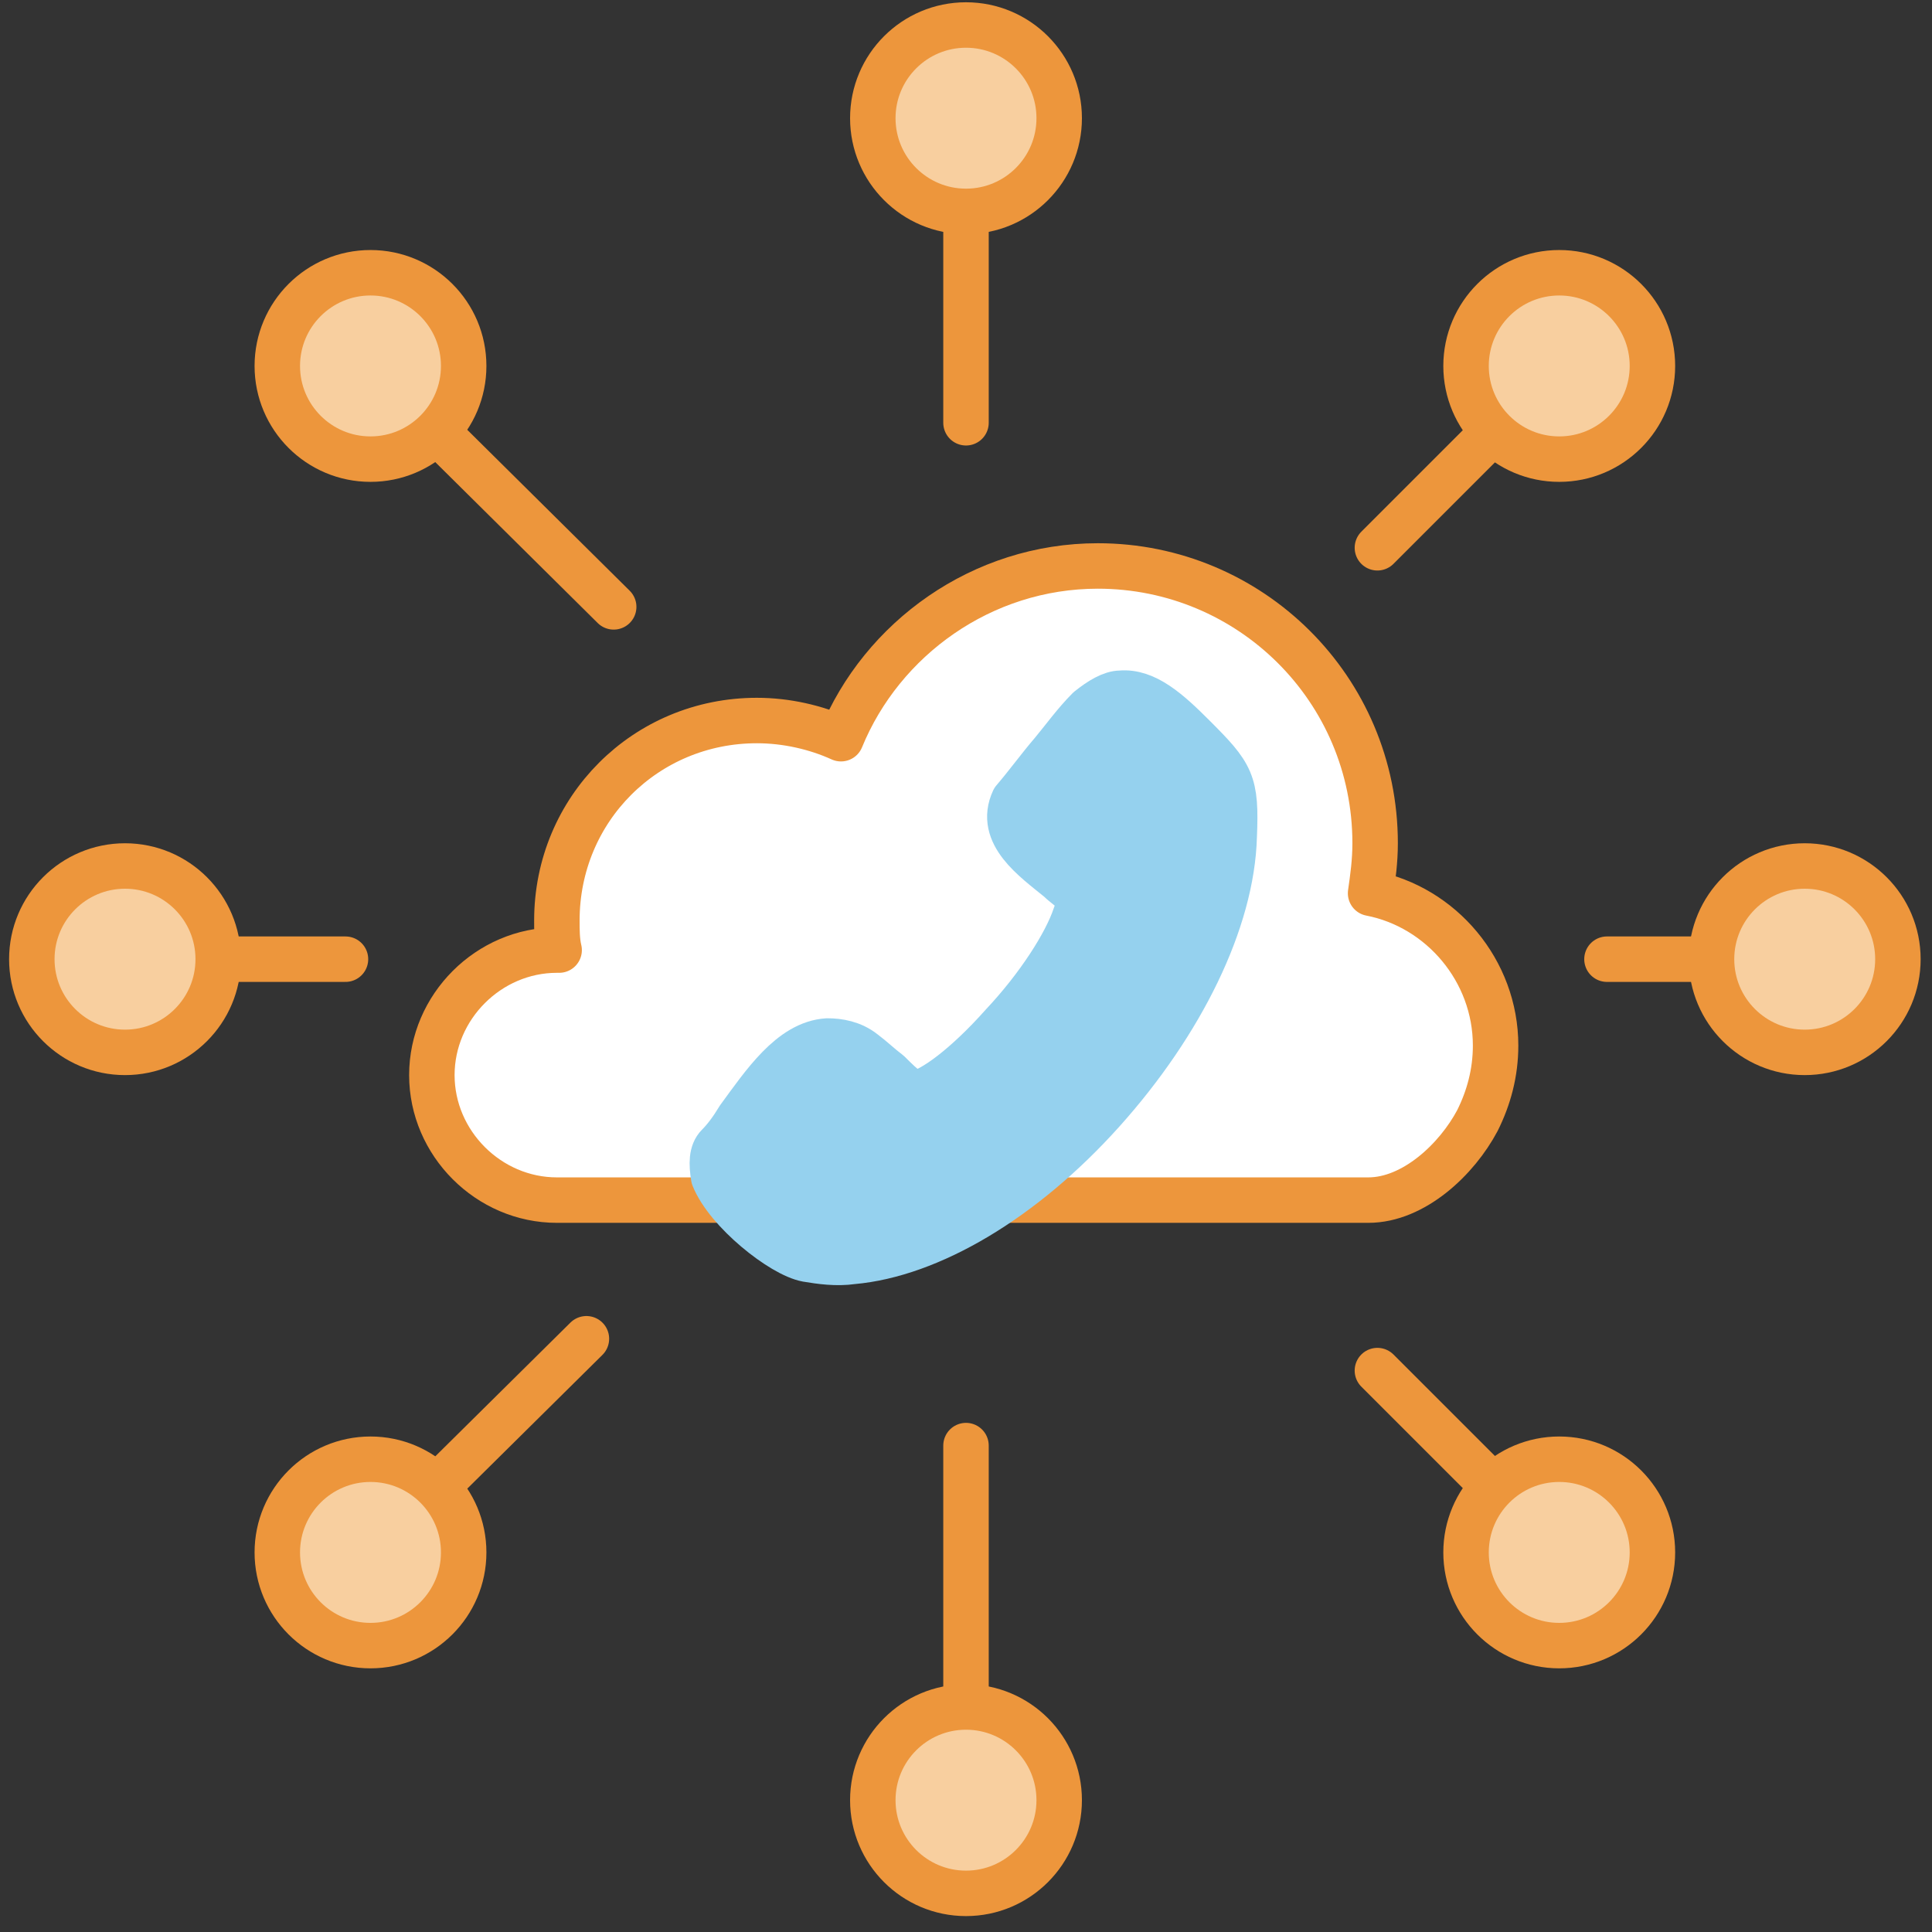
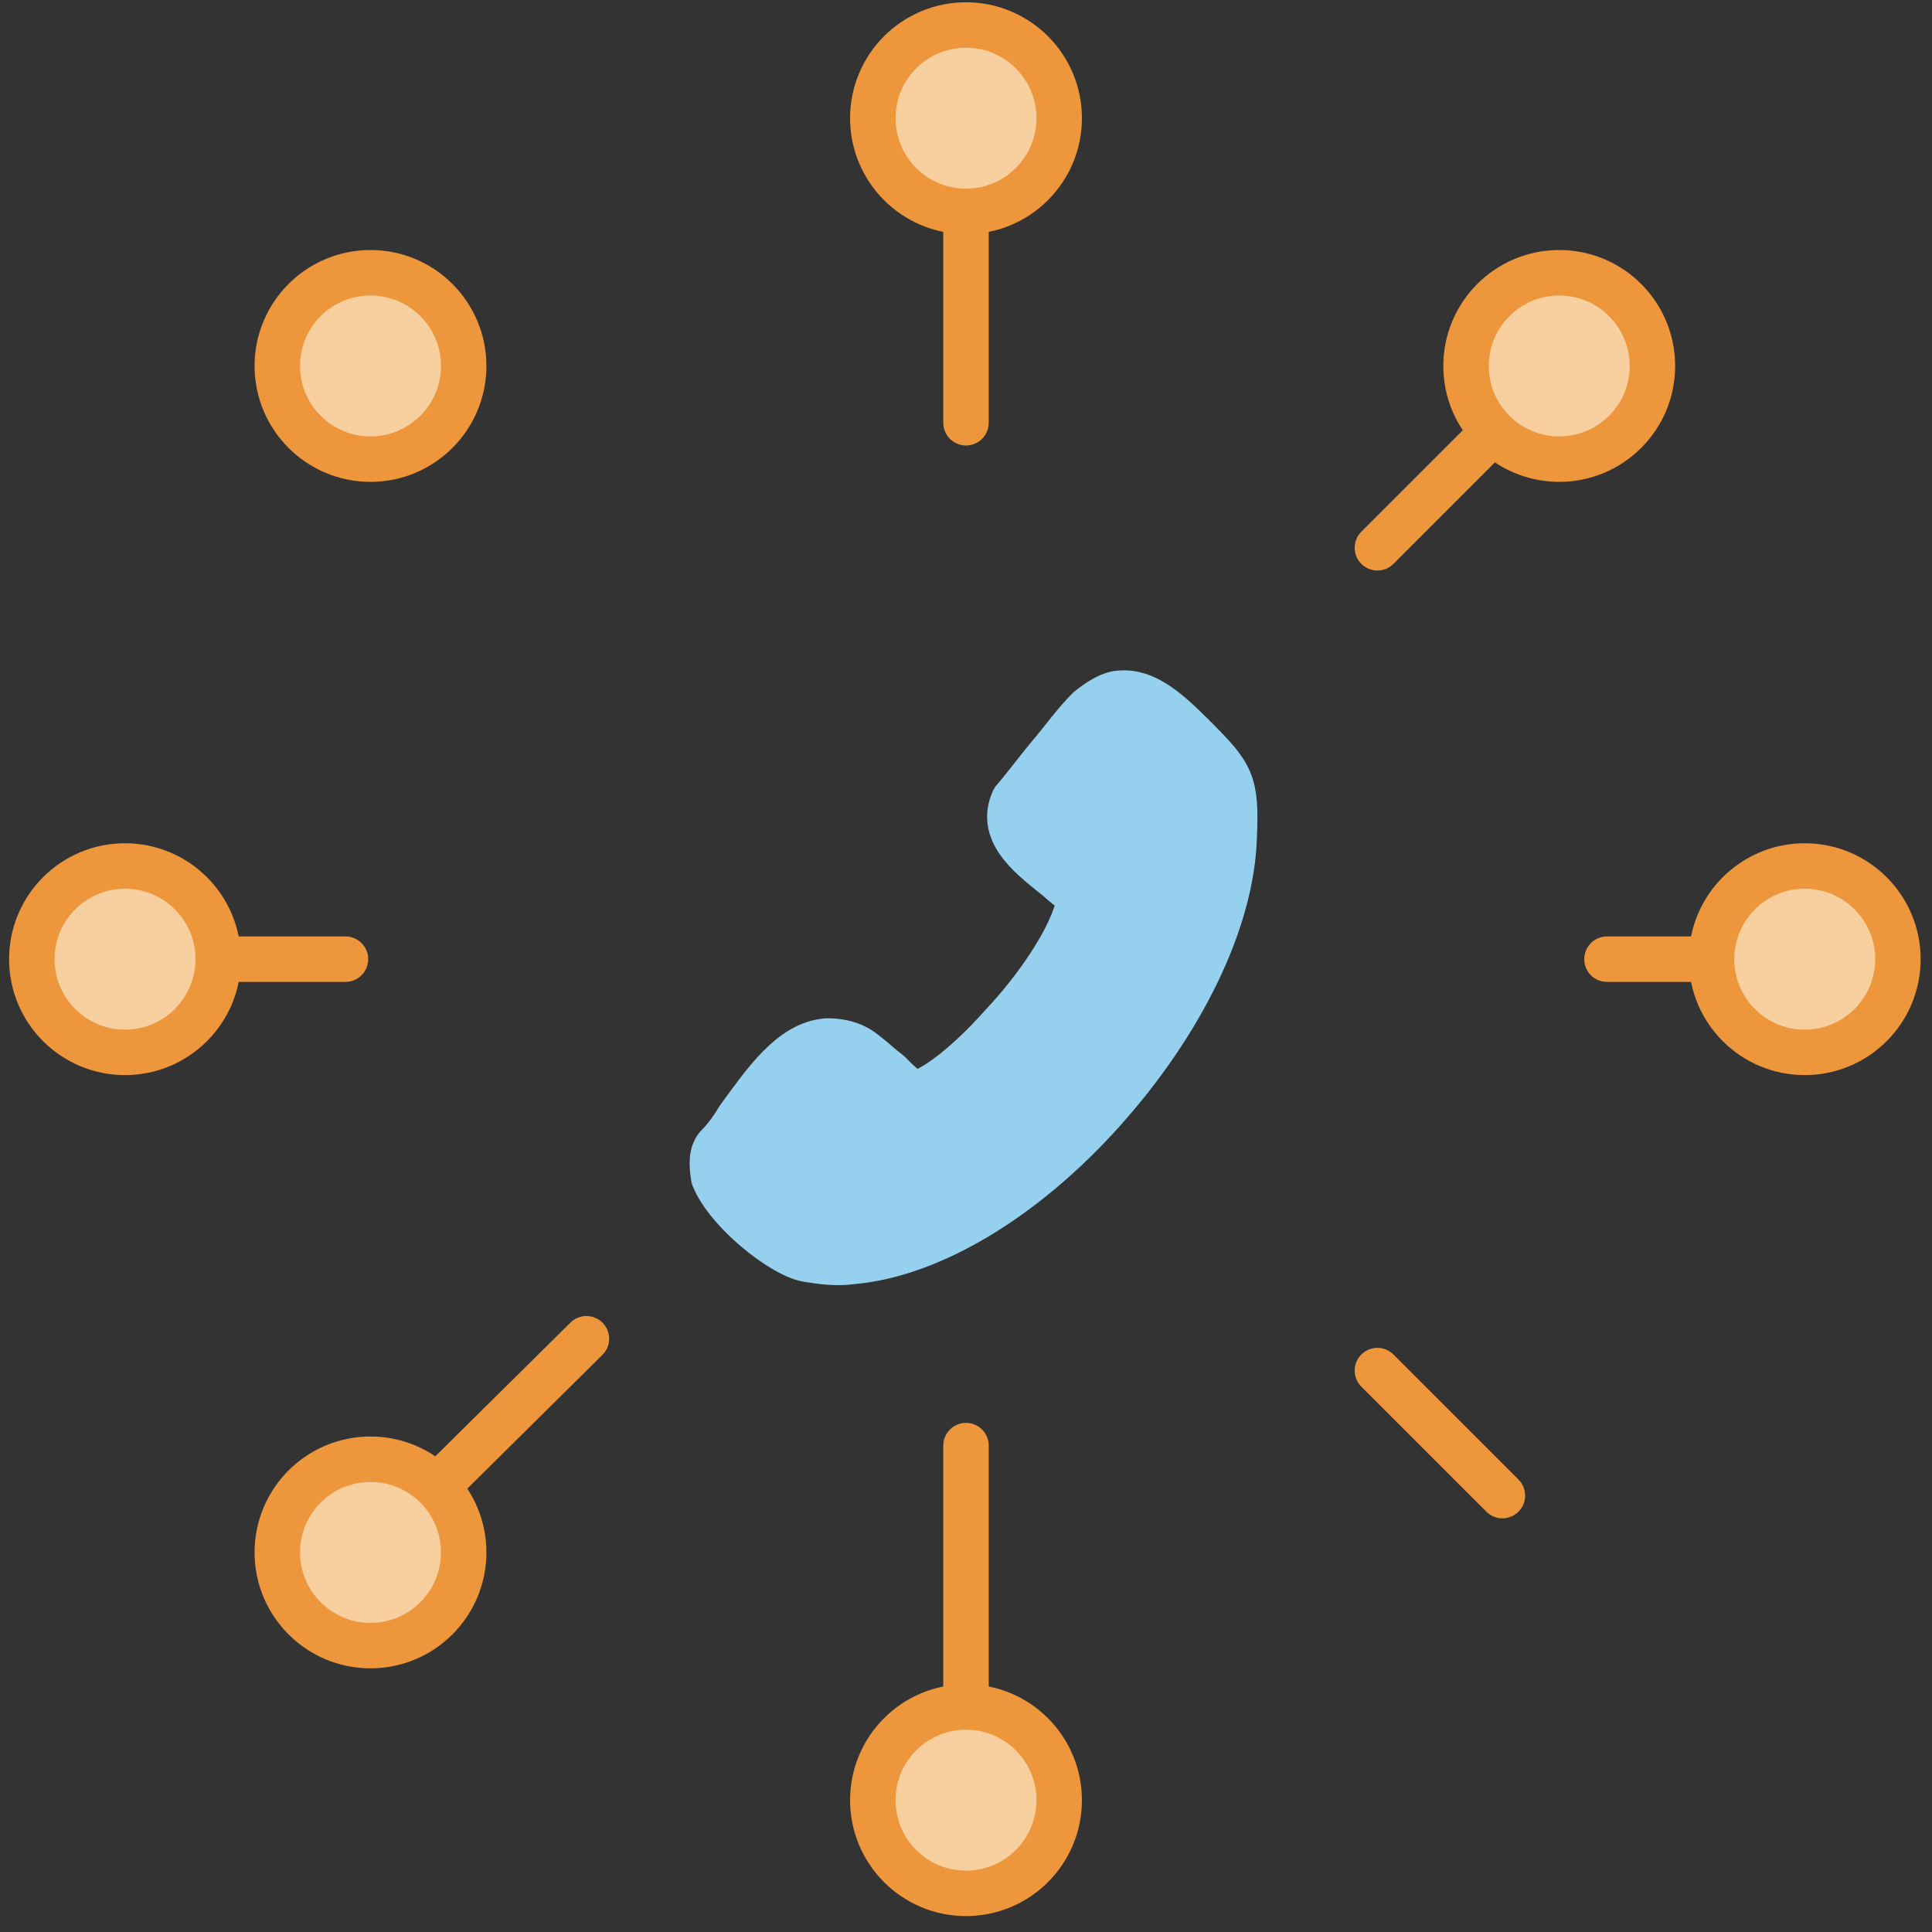
<svg xmlns="http://www.w3.org/2000/svg" width="85" height="85" viewBox="0 0 85 85" fill="none">
  <rect x="0" y="0" width="85" height="85" fill="#333333" stroke="none" />
  <path d="M42.5 18.6V8.8" stroke="#ED963C" stroke-width="2" stroke-miterlimit="10" stroke-linecap="round" stroke-linejoin="round" />
  <path d="M42.5 79.2V63.6" stroke="#ED963C" stroke-width="2" stroke-miterlimit="10" stroke-linecap="round" stroke-linejoin="round" />
  <path d="M42.5 83.3C44.764 83.3 46.6 81.464 46.6 79.2C46.6 76.936 44.764 75.1 42.5 75.1C40.236 75.1 38.4 76.936 38.4 79.2C38.4 81.464 40.236 83.3 42.5 83.3Z" fill="#F8CF9F" stroke="#ED963C" stroke-width="2" stroke-miterlimit="10" stroke-linecap="round" stroke-linejoin="round" />
  <path d="M42.5 9.3C44.764 9.3 46.6 7.464 46.6 5.2C46.6 2.936 44.764 1.1 42.5 1.1C40.236 1.1 38.4 2.936 38.4 5.2C38.4 7.464 40.236 9.3 42.5 9.3Z" fill="#F8CF9F" stroke="#ED963C" stroke-width="2" stroke-miterlimit="10" stroke-linecap="round" stroke-linejoin="round" />
  <path d="M60.6 24.1L66.1 18.6" stroke="#ED963C" stroke-width="2" stroke-miterlimit="10" stroke-linecap="round" stroke-linejoin="round" />
  <path d="M16.3 68.3L25.8 58.9" stroke="#ED963C" stroke-width="2" stroke-miterlimit="10" stroke-linecap="round" stroke-linejoin="round" />
  <path d="M16.3 72.4C18.564 72.4 20.4 70.564 20.4 68.3C20.4 66.036 18.564 64.2 16.3 64.2C14.036 64.2 12.2 66.036 12.2 68.3C12.2 70.564 14.036 72.4 16.3 72.4Z" fill="#F8CF9F" stroke="#ED963C" stroke-width="2" stroke-miterlimit="10" stroke-linecap="round" stroke-linejoin="round" />
  <path d="M68.6 20.2C70.864 20.2 72.7 18.364 72.7 16.1C72.7 13.836 70.864 12 68.6 12C66.336 12 64.5 13.836 64.5 16.1C64.5 18.364 66.336 20.2 68.6 20.2Z" fill="#F8CF9F" stroke="#ED963C" stroke-width="2" stroke-miterlimit="10" stroke-linecap="round" stroke-linejoin="round" />
  <path d="M70.7 42.2H75.9" stroke="#ED963C" stroke-width="2" stroke-miterlimit="10" stroke-linecap="round" stroke-linejoin="round" />
  <path d="M5.5 42.2H15.2" stroke="#ED963C" stroke-width="2" stroke-miterlimit="10" stroke-linecap="round" stroke-linejoin="round" />
  <path d="M5.5 46.3C7.764 46.3 9.6 44.464 9.6 42.2C9.6 39.936 7.764 38.1 5.5 38.1C3.236 38.1 1.4 39.936 1.4 42.2C1.4 44.464 3.236 46.3 5.5 46.3Z" fill="#F8CF9F" stroke="#ED963C" stroke-width="2" stroke-miterlimit="10" stroke-linecap="round" stroke-linejoin="round" />
  <path d="M79.4 46.3C81.664 46.3 83.5 44.464 83.5 42.2C83.5 39.936 81.664 38.1 79.4 38.1C77.136 38.1 75.3 39.936 75.3 42.2C75.3 44.464 77.136 46.3 79.4 46.3Z" fill="#F8CF9F" stroke="#ED963C" stroke-width="2" stroke-miterlimit="10" stroke-linecap="round" stroke-linejoin="round" />
  <path d="M60.6 60.3L66.1 65.8" stroke="#ED963C" stroke-width="2" stroke-miterlimit="10" stroke-linecap="round" stroke-linejoin="round" />
-   <path d="M16.3 16.1L27 26.7" stroke="#ED963C" stroke-width="2" stroke-miterlimit="10" stroke-linecap="round" stroke-linejoin="round" />
  <path d="M16.3 20.2C18.564 20.2 20.4 18.364 20.4 16.1C20.4 13.836 18.564 12 16.3 12C14.036 12 12.2 13.836 12.2 16.1C12.2 18.364 14.036 20.2 16.3 20.2Z" fill="#F8CF9F" stroke="#ED963C" stroke-width="2" stroke-miterlimit="10" stroke-linecap="round" stroke-linejoin="round" />
-   <path d="M68.6 72.4C70.864 72.4 72.7 70.564 72.7 68.3C72.7 66.036 70.864 64.2 68.6 64.2C66.336 64.2 64.5 66.036 64.5 68.3C64.5 70.564 66.336 72.4 68.6 72.4Z" fill="#F8CF9F" stroke="#ED963C" stroke-width="2" stroke-miterlimit="10" stroke-linecap="round" stroke-linejoin="round" />
-   <path d="M60.2 52.8C62.2 52.8 64.1 51 65 49.3C65.5 48.3 65.8 47.2 65.8 46C65.8 42.7 63.4 39.9 60.3 39.3C60.4 38.6 60.5 37.9 60.5 37.1C60.5 30.3 55 24.9 48.3 24.9C43.2 24.9 38.8 28.1 37 32.5C35.9 32 34.6 31.7 33.3 31.7C28.4 31.7 24.5 35.6 24.5 40.5C24.5 40.9 24.5 41.4 24.6 41.8H24.5C21.5 41.8 19 44.3 19 47.3C19 50.3 21.5 52.8 24.5 52.8H60.2V52.8Z" fill="white" stroke="#ED963C" stroke-width="2" stroke-miterlimit="10" stroke-linecap="round" stroke-linejoin="round" />
  <path d="M31.6 50.4C31.9 50.1 32.2 49.7 32.5 49.2C33.6 47.7 34.8 45.9 36.4 45.8C36.9 45.8 37.5 45.9 38 46.3C38.4 46.6 38.7 46.9 39.1 47.2C39.4 47.5 39.7 47.8 40 48C40.1 48 40.2 48.1 40.3 48.1C41 48 42.5 46.9 44.1 45.1C45.7 43.4 46.9 41.5 47.3 40.3C47.5 39.8 47.5 39.5 47.3 39.3C47.1 39.1 46.8 38.9 46.6 38.7C45.5 37.8 43.9 36.7 44.6 35.2C45.2 34.5 45.7 33.8 46.3 33.1C46.8 32.5 47.3 31.8 47.9 31.2C48.4 30.8 48.9 30.5 49.3 30.5C50.4 30.4 51.4 31.3 52.5 32.4C54.2 34.1 54.4 34.4 54.3 36.8C54.2 40.5 52 45 48.5 48.9C45 52.8 40.9 55.2 37.5 55.5C36.8 55.6 36.1 55.5 35.5 55.4C34.4 55.2 32 53.3 31.4 51.8C31.3 51.2 31.3 50.7 31.6 50.4Z" fill="#95D1EE" stroke="#95D1EE" stroke-width="2" stroke-miterlimit="10" stroke-linecap="round" stroke-linejoin="round" />
</svg>